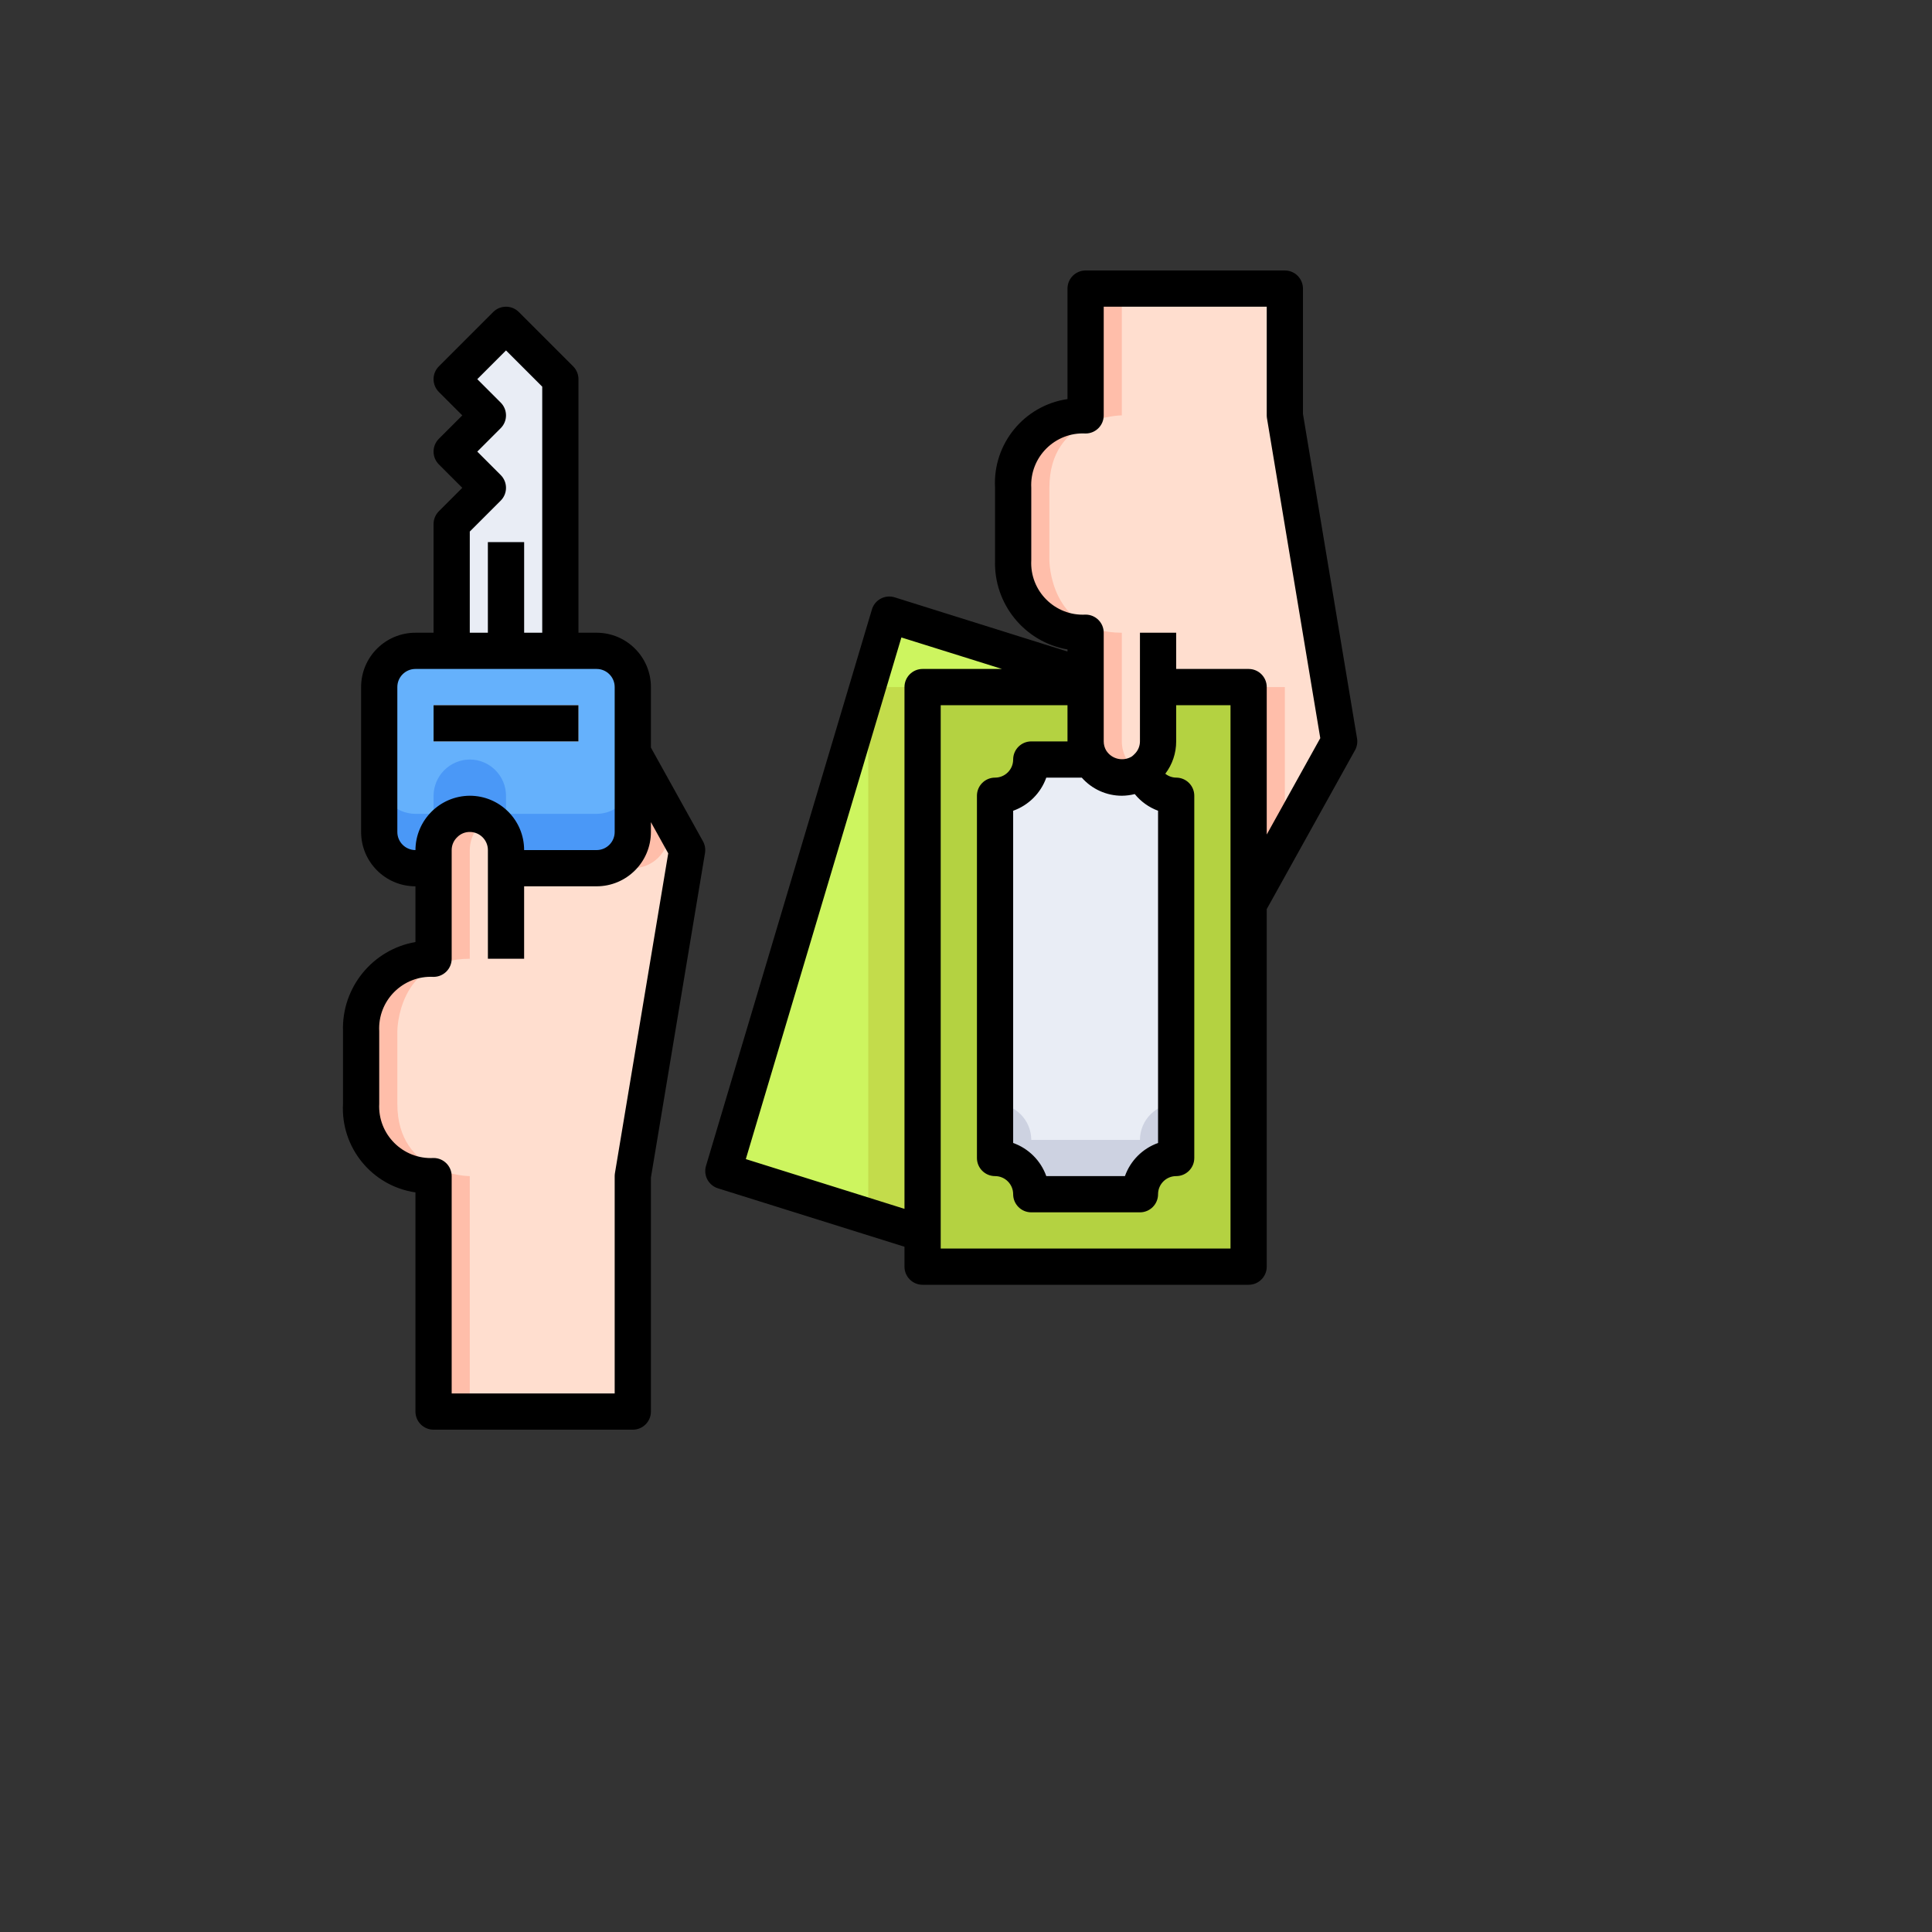
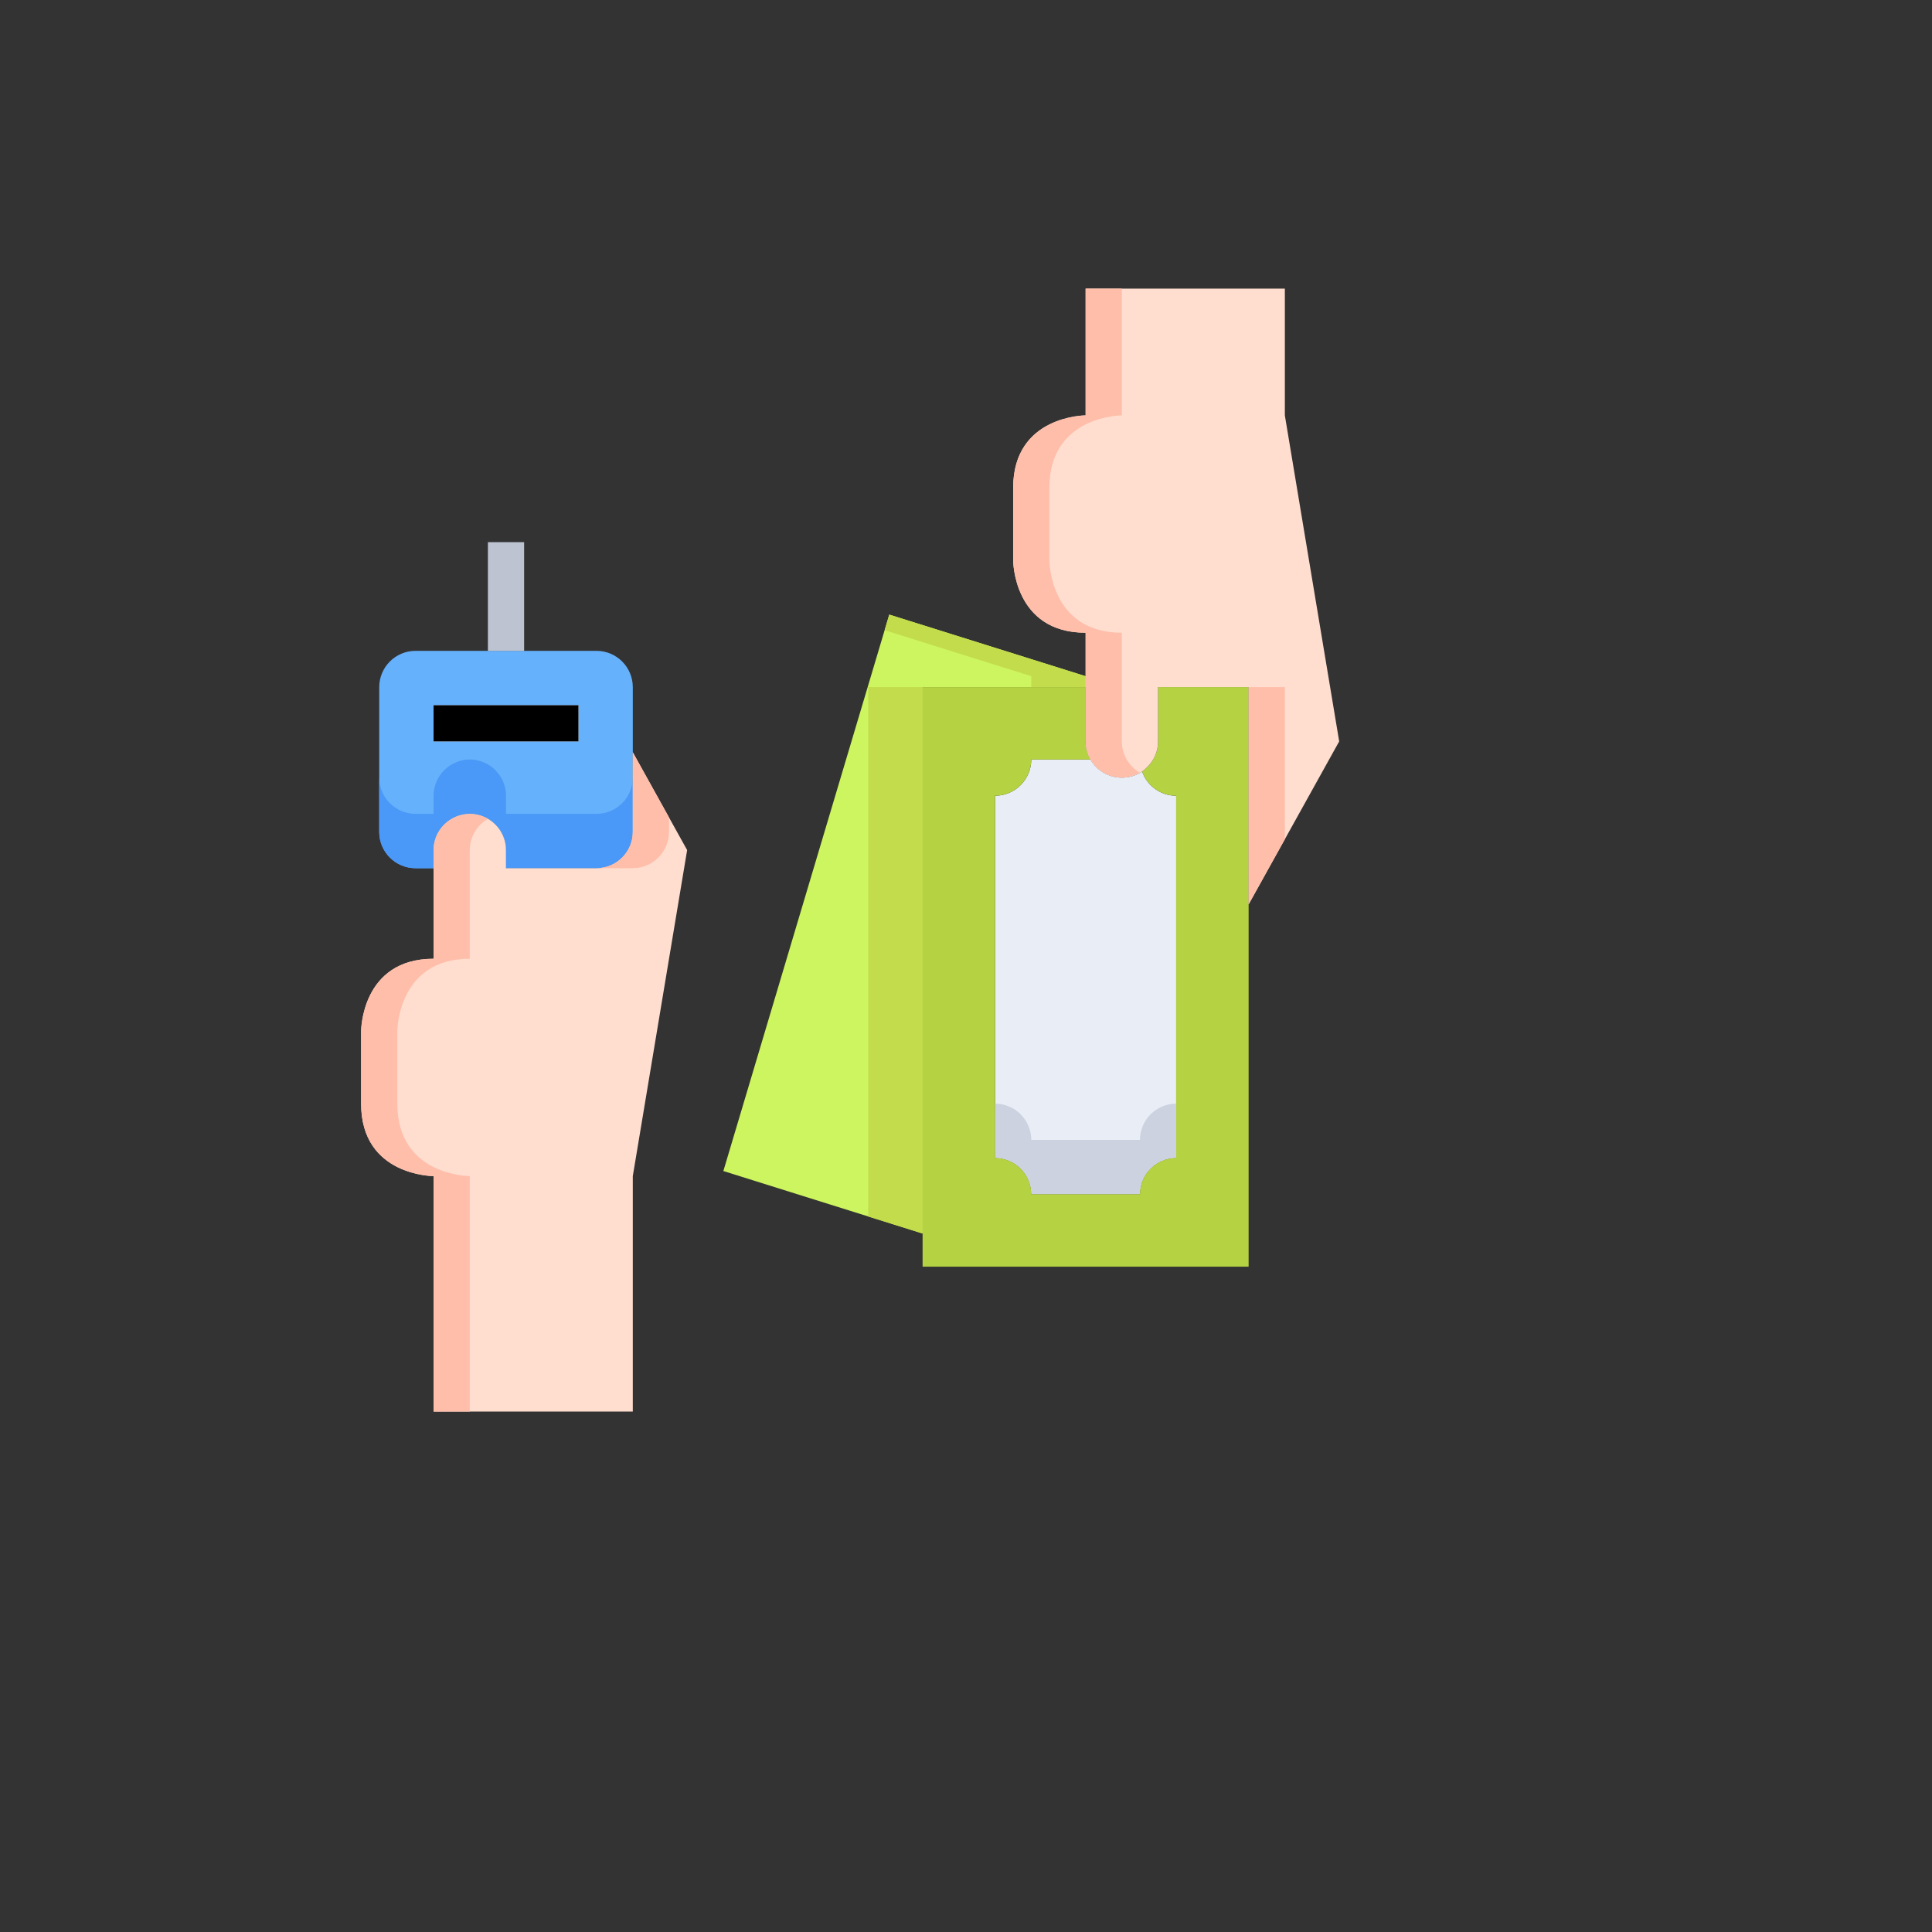
<svg xmlns="http://www.w3.org/2000/svg" version="1.1" width="100%" height="100%" id="svgWorkerArea" viewBox="-25 -25 625 625" style="background: white;">
  <rect x="-25" y="-25" width="625" height="625" fill="#333333" stroke="none" />
  <defs id="defsdoc">
    <pattern id="patternBool" x="0" y="0" width="10" height="10" patternUnits="userSpaceOnUse" patternTransform="rotate(35)">
      <circle cx="5" cy="5" r="4" style="stroke: none;fill: #ff000070;" />
    </pattern>
  </defs>
  <g id="fileImp-474774436" class="cosito">
    <path id="pathImp-966384803" class="grouped" style="fill:#e9edf5" d="M327.776 220.703C327.776 220.703 308.616 220.703 308.616 220.703 308.596 227.167 303.361 232.403 296.897 232.422 296.897 232.422 296.897 349.609 296.897 349.609 303.361 349.629 308.596 354.864 308.616 361.328 308.616 361.328 343.772 361.328 343.772 361.328 343.791 354.864 349.027 349.629 355.491 349.609 355.491 349.609 355.491 232.422 355.491 232.422 350.521 232.418 346.1 229.267 344.475 224.57 342.539 225.883 340.251 226.577 337.913 226.562 333.73 226.558 329.867 224.325 327.776 220.703 327.776 220.703 327.776 220.703 327.776 220.703" />
    <path id="pathImp-53073404" class="grouped" style="fill:#cdd2e1" d="M308.616 343.75C308.616 343.75 343.772 343.75 343.772 343.75 343.791 337.286 349.027 332.051 355.491 332.031 355.491 332.031 355.491 349.609 355.491 349.609 349.027 349.629 343.791 354.864 343.772 361.328 343.772 361.328 308.616 361.328 308.616 361.328 308.596 354.864 303.361 349.629 296.897 349.609 296.897 349.609 296.897 332.031 296.897 332.031 303.361 332.051 308.596 337.286 308.616 343.75 308.616 343.75 308.616 343.75 308.616 343.75" />
    <path id="pathImp-574040938" class="grouped" style="fill:#cdf55f" d="M326.194 197.266C326.194 197.266 326.194 193.75 326.194 193.75 326.194 193.75 262.678 173.828 262.678 173.828 262.678 173.828 209.007 353.828 209.007 353.828 209.007 353.828 273.46 374.043 273.46 374.043 273.46 374.043 273.46 197.266 273.46 197.266 273.46 197.266 326.194 197.266 326.194 197.266 326.194 197.266 326.194 197.266 326.194 197.266" />
    <path id="pathImp-441063396" class="grouped" style="fill:#c3dc4b" d="M261.173 178.867C261.173 178.867 262.678 173.828 262.678 173.828 262.678 173.828 326.194 193.75 326.194 193.75 326.194 193.75 326.194 197.266 326.194 197.266 326.194 197.266 308.616 197.266 308.616 197.266 308.616 197.266 308.616 193.75 308.616 193.75 308.616 193.75 261.173 178.867 261.173 178.867 261.173 178.867 261.173 178.867 261.173 178.867M255.881 197.266C255.881 197.266 273.46 197.266 273.46 197.266 273.46 197.266 273.46 374.043 273.46 374.043 273.46 374.043 255.881 368.529 255.881 368.529 255.881 368.529 255.881 197.266 255.881 197.266 255.881 197.266 255.881 197.266 255.881 197.266" />
    <path id="pathImp-989514484" class="grouped" style="fill:#b4d241" d="M349.631 214.844C349.648 217.953 348.4 220.935 346.174 223.106 345.651 223.641 345.082 224.131 344.475 224.57 346.1 229.267 350.521 232.418 355.491 232.422 355.491 232.422 355.491 349.609 355.491 349.609 349.027 349.629 343.791 354.864 343.772 361.328 343.772 361.328 308.616 361.328 308.616 361.328 308.596 354.864 303.361 349.629 296.897 349.609 296.897 349.609 296.897 232.422 296.897 232.422 303.361 232.403 308.596 227.167 308.616 220.703 308.616 220.703 327.776 220.703 327.776 220.703 326.743 218.923 326.197 216.902 326.194 214.844 326.194 214.844 326.194 197.266 326.194 197.266 326.194 197.266 273.46 197.266 273.46 197.266 273.46 197.266 273.46 384.766 273.46 384.766 273.46 384.766 378.928 384.766 378.928 384.766 378.928 384.766 378.928 197.266 378.928 197.266 378.928 197.266 349.631 197.266 349.631 197.266 349.631 197.266 349.631 214.844 349.631 214.844" />
    <path id="pathImp-768208656" class="grouped" style="fill:#ffdecf" d="M349.631 197.266C349.631 197.266 378.928 197.266 378.928 197.266 378.928 197.266 378.928 267.578 378.928 267.578 378.928 267.578 408.225 214.844 408.225 214.844 408.225 214.844 390.647 109.375 390.647 109.375 390.647 109.375 390.647 68.359 390.647 68.359 390.647 68.359 326.194 68.359 326.194 68.359 326.194 68.359 326.194 109.375 326.194 109.375 326.194 109.375 302.756 109.375 302.756 132.812 302.756 132.812 302.756 156.25 302.756 156.25 302.756 156.25 302.756 179.688 326.194 179.688 326.194 179.688 326.194 214.844 326.194 214.844 326.194 221.316 331.44 226.562 337.913 226.562 340.251 226.577 342.539 225.883 344.475 224.57 345.082 224.131 345.651 223.641 346.174 223.106 348.4 220.935 349.648 217.953 349.631 214.844 349.631 214.844 349.631 197.266 349.631 197.266" />
    <path id="pathImp-821191063" class="grouped" style="fill:#ffbeaa" d="M390.647 197.266C390.647 197.266 390.647 246.484 390.647 246.484 390.647 246.484 378.928 267.578 378.928 267.578 378.928 267.578 378.928 197.266 378.928 197.266 378.928 197.266 390.647 197.266 390.647 197.266 390.647 197.266 390.647 197.266 390.647 197.266M314.475 132.812C314.475 132.812 314.475 156.25 314.475 156.25 314.475 156.25 314.475 179.688 337.913 179.688 337.913 179.688 337.913 214.844 337.913 214.844 337.916 216.902 338.462 218.923 339.495 220.703 340.513 222.45 341.959 223.91 343.696 224.945 341.944 225.986 339.949 226.544 337.913 226.562 331.44 226.562 326.194 221.316 326.194 214.844 326.194 214.844 326.194 179.688 326.194 179.688 302.756 179.688 302.756 156.25 302.756 156.25 302.756 156.25 302.756 132.812 302.756 132.812 302.756 109.375 326.194 109.375 326.194 109.375 326.194 109.375 326.194 68.359 326.194 68.359 326.194 68.359 337.913 68.359 337.913 68.359 337.913 68.359 337.913 109.375 337.913 109.375 337.913 109.375 314.475 109.375 314.475 132.812 314.475 132.812 314.475 132.812 314.475 132.812" />
-     <path id="pathImp-52352441" class="grouped" style="fill:#e9edf5" d="M156.272 97.656C156.272 97.656 156.272 185.547 156.272 185.547 156.272 185.547 121.116 185.547 121.116 185.547 121.116 185.547 121.116 144.531 121.116 144.531 121.116 144.531 132.835 132.812 132.835 132.812 132.835 132.812 121.116 121.094 121.116 121.094 121.116 121.094 132.835 109.375 132.835 109.375 132.835 109.375 121.116 97.656 121.116 97.656 121.116 97.656 138.694 80.078 138.694 80.078 138.694 80.078 156.272 97.656 156.272 97.656 156.272 97.656 156.272 97.656 156.272 97.656" />
    <path id="pathImp-190348975" class="grouped" style="fill:#65b1fc" d="M179.71 197.266C179.71 197.266 179.71 244.141 179.71 244.141 179.69 250.605 174.455 255.84 167.991 255.859 167.991 255.859 138.694 255.859 138.694 255.859 138.694 255.859 138.694 250 138.694 250 138.675 243.536 133.44 238.301 126.975 238.281 120.523 238.329 115.305 243.548 115.257 250 115.257 250 115.257 255.859 115.257 255.859 115.257 255.859 109.397 255.859 109.397 255.859 102.933 255.84 97.698 250.605 97.679 244.141 97.679 244.141 97.679 197.266 97.679 197.266 97.698 190.802 102.933 185.566 109.397 185.547 109.397 185.547 167.991 185.547 167.991 185.547 174.455 185.566 179.69 190.802 179.71 197.266 179.71 197.266 179.71 197.266 179.71 197.266" />
    <path id="pathImp-436897554" class="grouped" style="fill:#4a98f7" d="M167.991 238.281C167.991 238.281 138.694 238.281 138.694 238.281 138.694 238.281 138.694 232.422 138.694 232.422 138.675 225.958 133.44 220.722 126.975 220.703 120.523 220.751 115.305 225.97 115.257 232.422 115.257 232.422 115.257 238.281 115.257 238.281 115.257 238.281 109.397 238.281 109.397 238.281 102.933 238.262 97.698 233.027 97.679 226.562 97.679 226.562 97.679 244.141 97.679 244.141 97.698 250.605 102.933 255.84 109.397 255.859 109.397 255.859 115.257 255.859 115.257 255.859 115.257 255.859 115.257 250 115.257 250 115.305 243.548 120.523 238.329 126.975 238.281 133.44 238.301 138.675 243.536 138.694 250 138.694 250 138.694 255.859 138.694 255.859 138.694 255.859 167.991 255.859 167.991 255.859 174.455 255.84 179.69 250.605 179.71 244.141 179.71 244.141 179.71 226.562 179.71 226.562 179.69 233.027 174.455 238.262 167.991 238.281 167.991 238.281 167.991 238.281 167.991 238.281" />
    <path id="pathImp-267171633" class="grouped" style="fill:#ffdecf" d="M138.694 250C138.694 250 138.694 255.859 138.694 255.859 138.694 255.859 167.991 255.859 167.991 255.859 174.455 255.84 179.69 250.605 179.71 244.141 179.71 244.141 179.71 218.359 179.71 218.359 179.71 218.359 197.288 250 197.288 250 197.288 250 179.71 355.469 179.71 355.469 179.71 355.469 179.71 431.641 179.71 431.641 179.71 431.641 115.257 431.641 115.257 431.641 115.257 431.641 115.257 355.469 115.257 355.469 115.257 355.469 91.819 355.469 91.819 332.031 91.819 332.031 91.819 308.594 91.819 308.594 91.819 308.594 91.819 285.156 115.257 285.156 115.257 285.156 115.257 250 115.257 250 115.305 243.548 120.523 238.329 126.975 238.281 133.44 238.301 138.675 243.536 138.694 250 138.694 250 138.694 250 138.694 250" />
    <path id="pathImp-366049106" class="grouped" style="fill:#ffbeaa" d="M191.429 244.141C191.429 244.141 191.429 239.453 191.429 239.453 191.429 239.453 179.71 218.359 179.71 218.359 179.71 218.359 179.71 244.141 179.71 244.141 179.69 250.605 174.455 255.84 167.991 255.859 167.991 255.859 179.71 255.859 179.71 255.859 186.174 255.84 191.409 250.605 191.429 244.141 191.429 244.141 191.429 244.141 191.429 244.141M103.538 332.031C103.538 332.031 103.538 308.594 103.538 308.594 103.538 308.594 103.538 285.156 126.975 285.156 126.975 285.156 126.975 250 126.975 250 126.983 245.832 129.218 241.986 132.835 239.916 125.047 235.419 115.307 241.008 115.257 250 115.257 250 115.257 285.156 115.257 285.156 91.819 285.156 91.819 308.594 91.819 308.594 91.819 308.594 91.819 332.031 91.819 332.031 91.819 355.469 115.257 355.469 115.257 355.469 115.257 355.469 115.257 431.641 115.257 431.641 115.257 431.641 126.975 431.641 126.975 431.641 126.975 431.641 126.975 355.469 126.975 355.469 126.975 355.469 103.538 355.469 103.538 332.031 103.538 332.031 103.538 332.031 103.538 332.031" />
    <path id="pathImp-265025776" class="grouped" style="fill:#bec3d2" d="M132.835 150.391C132.835 150.391 144.554 150.391 144.554 150.391 144.554 150.391 144.554 185.547 144.554 185.547 144.554 185.547 132.835 185.547 132.835 185.547 132.835 185.547 132.835 150.391 132.835 150.391" />
    <path id="pathImp-350349340" class="grouped" style="fill:#f7f7f7" d="M115.257 203.125C115.257 203.125 162.132 203.125 162.132 203.125 162.132 203.125 162.132 214.844 162.132 214.844 162.132 214.844 115.257 214.844 115.257 214.844 115.257 214.844 115.257 203.125 115.257 203.125" />
-     <path id="pathImp-978365048" class="grouped" d="M414.002 213.877C414.002 213.877 396.506 108.889 396.506 108.889 396.506 108.889 396.506 68.359 396.506 68.359 396.506 65.123 393.883 62.5 390.647 62.5 390.647 62.5 326.194 62.5 326.194 62.5 322.958 62.5 320.334 65.123 320.334 68.359 320.334 68.359 320.334 104.102 320.334 104.102 306.271 106.168 296.107 118.621 296.897 132.812 296.897 132.812 296.897 156.25 296.897 156.25 296.431 170.363 306.425 182.666 320.334 185.102 320.334 185.102 320.334 185.769 320.334 185.769 320.334 185.769 264.43 168.238 264.43 168.238 261.314 167.262 258 169.023 257.065 172.152 257.065 172.152 203.393 352.158 203.393 352.158 202.481 355.227 204.201 358.459 207.255 359.418 207.255 359.418 267.6 378.32 267.6 378.32 267.6 378.32 267.6 384.766 267.6 384.766 267.6 388.002 270.224 390.625 273.46 390.625 273.46 390.625 378.928 390.625 378.928 390.625 382.164 390.625 384.788 388.002 384.788 384.766 384.788 384.766 384.788 269.096 384.788 269.096 384.788 269.096 413.346 217.691 413.346 217.691 413.991 216.531 414.222 215.186 414.002 213.877 414.002 213.877 414.002 213.877 414.002 213.877M342.096 231.883C344.078 234.324 346.681 236.186 349.631 237.273 349.631 237.273 349.631 344.752 349.631 344.752 344.631 346.533 340.696 350.468 338.915 355.469 338.915 355.469 313.473 355.469 313.473 355.469 311.692 350.468 307.757 346.533 302.756 344.752 302.756 344.752 302.756 237.279 302.756 237.279 307.757 235.498 311.692 231.563 313.473 226.562 313.473 226.562 324.952 226.562 324.952 226.562 328.233 230.283 332.952 232.416 337.913 232.422 339.324 232.408 340.728 232.228 342.096 231.883 342.096 231.883 342.096 231.883 342.096 231.883M216.272 349.967C216.272 349.967 266.598 181.217 266.598 181.217 266.598 181.217 299.147 191.406 299.147 191.406 299.147 191.406 273.46 191.406 273.46 191.406 270.224 191.406 267.6 194.03 267.6 197.266 267.6 197.266 267.6 366.062 267.6 366.062 267.6 366.062 216.272 349.967 216.272 349.967M373.069 378.906C373.069 378.906 279.319 378.906 279.319 378.906 279.319 378.906 279.319 203.125 279.319 203.125 279.319 203.125 320.334 203.125 320.334 203.125 320.334 203.125 320.334 214.844 320.334 214.844 320.334 214.844 308.616 214.844 308.616 214.844 305.38 214.844 302.756 217.467 302.756 220.703 302.756 223.939 300.133 226.562 296.897 226.562 293.661 226.562 291.038 229.186 291.038 232.422 291.038 232.422 291.038 349.609 291.038 349.609 291.038 352.846 293.661 355.469 296.897 355.469 300.133 355.469 302.756 358.092 302.756 361.328 302.756 364.564 305.38 367.188 308.616 367.188 308.616 367.188 343.772 367.188 343.772 367.188 347.008 367.188 349.631 364.564 349.631 361.328 349.631 358.092 352.255 355.469 355.491 355.469 358.727 355.469 361.35 352.846 361.35 349.609 361.35 349.609 361.35 232.422 361.35 232.422 361.35 229.186 358.727 226.562 355.491 226.562 354.211 226.546 352.974 226.102 351.975 225.303 354.264 222.298 355.5 218.622 355.491 214.844 355.491 214.844 355.491 203.125 355.491 203.125 355.491 203.125 373.069 203.125 373.069 203.125 373.069 203.125 373.069 378.906 373.069 378.906M384.788 244.967C384.788 244.967 384.788 197.266 384.788 197.266 384.788 194.03 382.164 191.406 378.928 191.406 378.928 191.406 355.491 191.406 355.491 191.406 355.491 191.406 355.491 179.688 355.491 179.688 355.491 179.688 343.772 179.688 343.772 179.688 343.772 179.688 343.772 214.844 343.772 214.844 343.77 216.394 343.135 217.875 342.014 218.945 341.745 219.225 341.456 219.484 341.147 219.719 338.296 221.469 334.566 220.577 332.815 217.727 332.314 216.848 332.051 215.855 332.053 214.844 332.053 214.844 332.053 179.688 332.053 179.688 332.053 176.451 329.43 173.828 326.194 173.828 316.274 174.358 308.086 166.169 308.616 156.25 308.616 156.25 308.616 132.812 308.616 132.812 308.086 122.893 316.274 114.705 326.194 115.234 329.43 115.234 332.053 112.611 332.053 109.375 332.053 109.375 332.053 74.219 332.053 74.219 332.053 74.219 384.788 74.219 384.788 74.219 384.788 74.219 384.788 109.375 384.788 109.375 384.789 109.699 384.816 110.022 384.87 110.342 384.87 110.342 402.108 213.789 402.108 213.789 402.108 213.789 384.788 244.967 384.788 244.967M185.569 216.842C185.569 216.842 185.569 197.266 185.569 197.266 185.569 187.557 177.699 179.688 167.991 179.688 167.991 179.688 162.132 179.688 162.132 179.688 162.132 179.688 162.132 97.656 162.132 97.656 162.131 96.102 161.514 94.612 160.415 93.514 160.415 93.514 142.837 75.936 142.837 75.936 140.549 73.648 136.84 73.648 134.552 75.936 134.552 75.936 116.974 93.514 116.974 93.514 114.686 95.802 114.686 99.511 116.974 101.799 116.974 101.799 124.55 109.375 124.55 109.375 124.55 109.375 116.974 116.951 116.974 116.951 114.686 119.239 114.686 122.948 116.974 125.236 116.974 125.236 124.55 132.812 124.55 132.812 124.55 132.812 116.974 140.389 116.974 140.389 115.875 141.487 115.257 142.977 115.257 144.531 115.257 144.531 115.257 179.688 115.257 179.688 115.257 179.688 109.397 179.688 109.397 179.688 99.689 179.688 91.819 187.557 91.819 197.266 91.819 197.266 91.819 244.141 91.819 244.141 91.819 253.849 99.689 261.719 109.397 261.719 109.397 261.719 109.397 279.742 109.397 279.742 95.489 282.178 85.494 294.481 85.96 308.594 85.96 308.594 85.96 332.031 85.96 332.031 85.169 346.223 95.334 358.676 109.397 360.742 109.397 360.742 109.397 431.641 109.397 431.641 109.397 434.877 112.021 437.5 115.257 437.5 115.257 437.5 179.71 437.5 179.71 437.5 182.946 437.5 185.569 434.877 185.569 431.641 185.569 431.641 185.569 355.955 185.569 355.955 185.569 355.955 203.065 250.967 203.065 250.967 203.285 249.658 203.054 248.312 202.409 247.152 202.409 247.152 185.569 216.842 185.569 216.842M126.975 146.957C126.975 146.957 136.977 136.955 136.977 136.955 139.265 134.667 139.265 130.958 136.977 128.67 136.977 128.67 129.401 121.094 129.401 121.094 129.401 121.094 136.977 113.518 136.977 113.518 139.265 111.23 139.265 107.52 136.977 105.232 136.977 105.232 129.401 97.656 129.401 97.656 129.401 97.656 138.694 88.363 138.694 88.363 138.694 88.363 150.413 100.082 150.413 100.082 150.413 100.082 150.413 179.688 150.413 179.688 150.413 179.688 144.554 179.688 144.554 179.688 144.554 179.688 144.554 150.391 144.554 150.391 144.554 150.391 132.835 150.391 132.835 150.391 132.835 150.391 132.835 179.688 132.835 179.688 132.835 179.688 126.975 179.688 126.975 179.688 126.975 179.688 126.975 146.957 126.975 146.957M103.538 244.141C103.538 244.141 103.538 197.266 103.538 197.266 103.538 194.03 106.161 191.406 109.397 191.406 109.397 191.406 167.991 191.406 167.991 191.406 171.227 191.406 173.85 194.03 173.85 197.266 173.85 197.266 173.85 244.141 173.85 244.141 173.85 247.377 171.227 250 167.991 250 167.991 250 144.554 250 144.554 250 144.554 240.292 136.684 232.422 126.975 232.422 117.29 232.476 109.452 240.315 109.397 250 106.161 250 103.538 247.377 103.538 244.141 103.538 244.141 103.538 244.141 103.538 244.141M173.932 354.502C173.879 354.821 173.852 355.145 173.85 355.469 173.85 355.469 173.85 425.781 173.85 425.781 173.85 425.781 121.116 425.781 121.116 425.781 121.116 425.781 121.116 355.469 121.116 355.469 121.116 352.247 118.514 349.629 115.292 349.609 105.362 350.153 97.155 341.962 97.679 332.031 97.679 332.031 97.679 308.623 97.679 308.623 97.135 298.694 105.327 290.488 115.257 291.016 118.493 291.016 121.116 288.392 121.116 285.156 121.116 285.156 121.116 250 121.116 250 121.114 248.422 121.762 246.913 122.909 245.828 123.978 244.735 125.447 244.125 126.975 244.141 130.212 244.141 132.835 246.764 132.835 250 132.835 250 132.835 285.156 132.835 285.156 132.835 285.156 144.554 285.156 144.554 285.156 144.554 285.156 144.554 261.719 144.554 261.719 144.554 261.719 167.991 261.719 167.991 261.719 177.699 261.719 185.569 253.849 185.569 244.141 185.569 244.141 185.569 240.971 185.569 240.971 185.569 240.971 191.171 251.055 191.171 251.055 191.171 251.055 173.932 354.502 173.932 354.502" />
    <path id="pathImp-130362094" class="grouped" d="M115.257 203.125C115.257 203.125 162.132 203.125 162.132 203.125 162.132 203.125 162.132 214.844 162.132 214.844 162.132 214.844 115.257 214.844 115.257 214.844 115.257 214.844 115.257 203.125 115.257 203.125" />
  </g>
</svg>